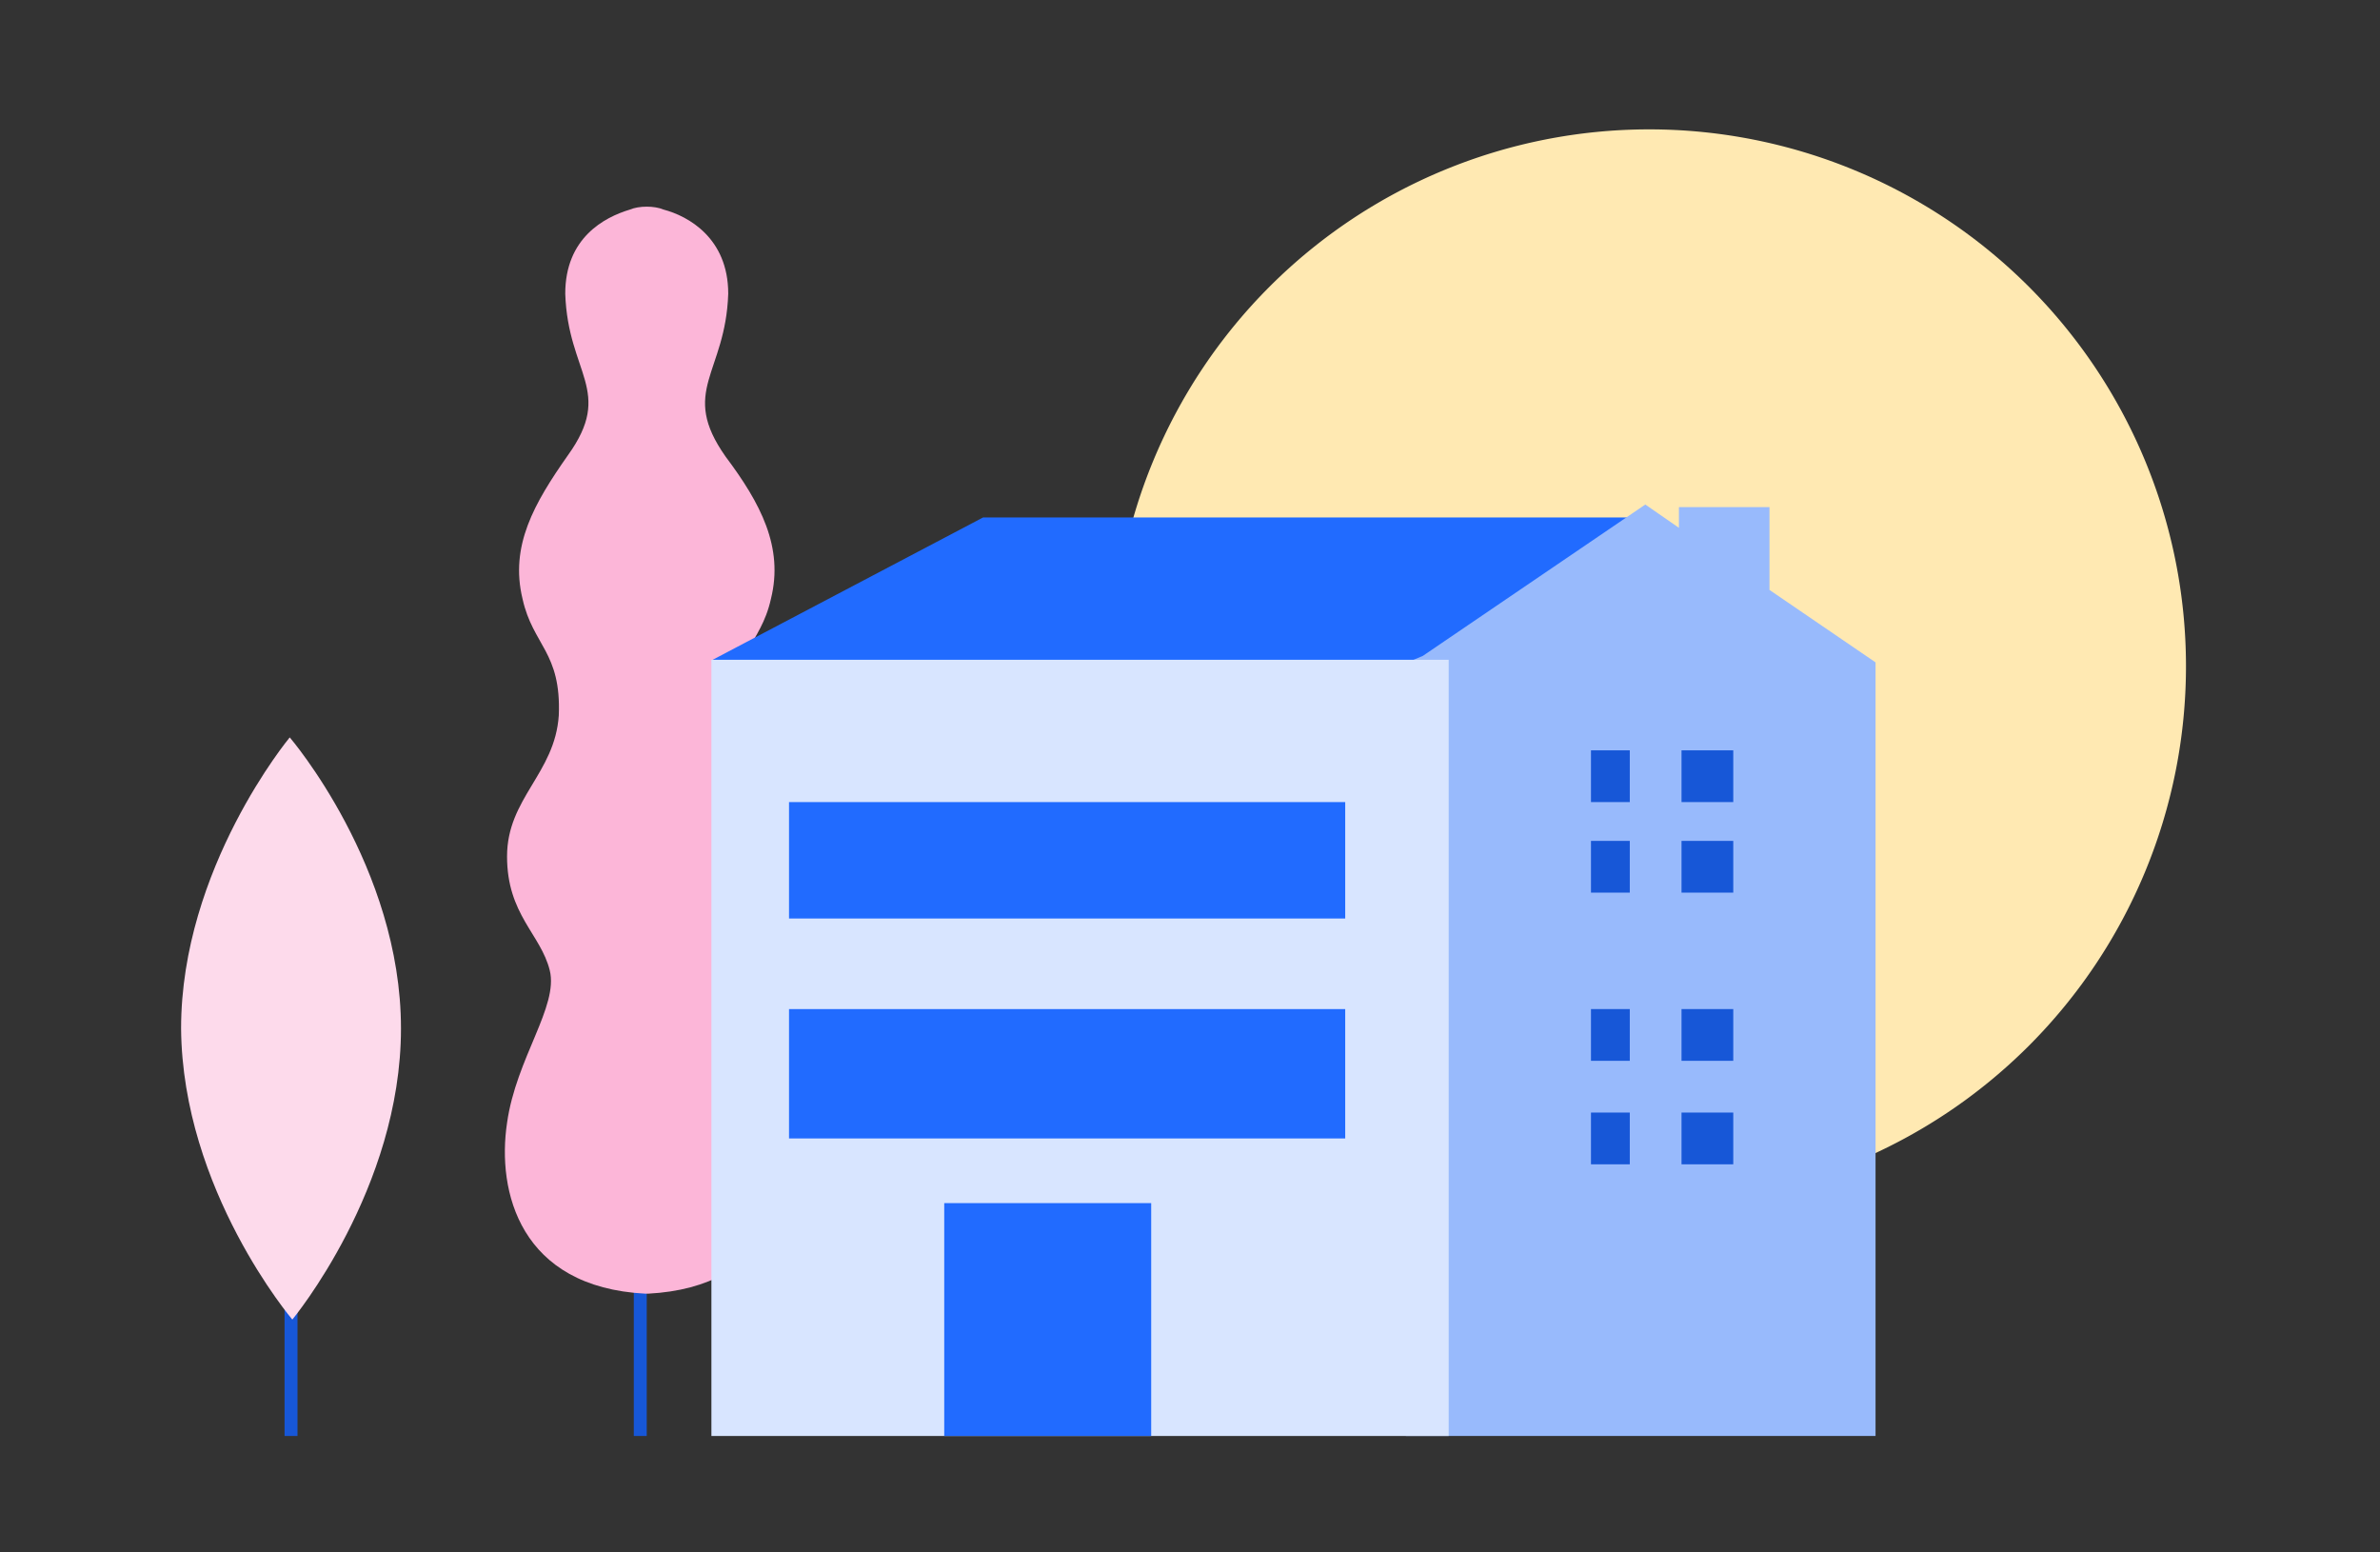
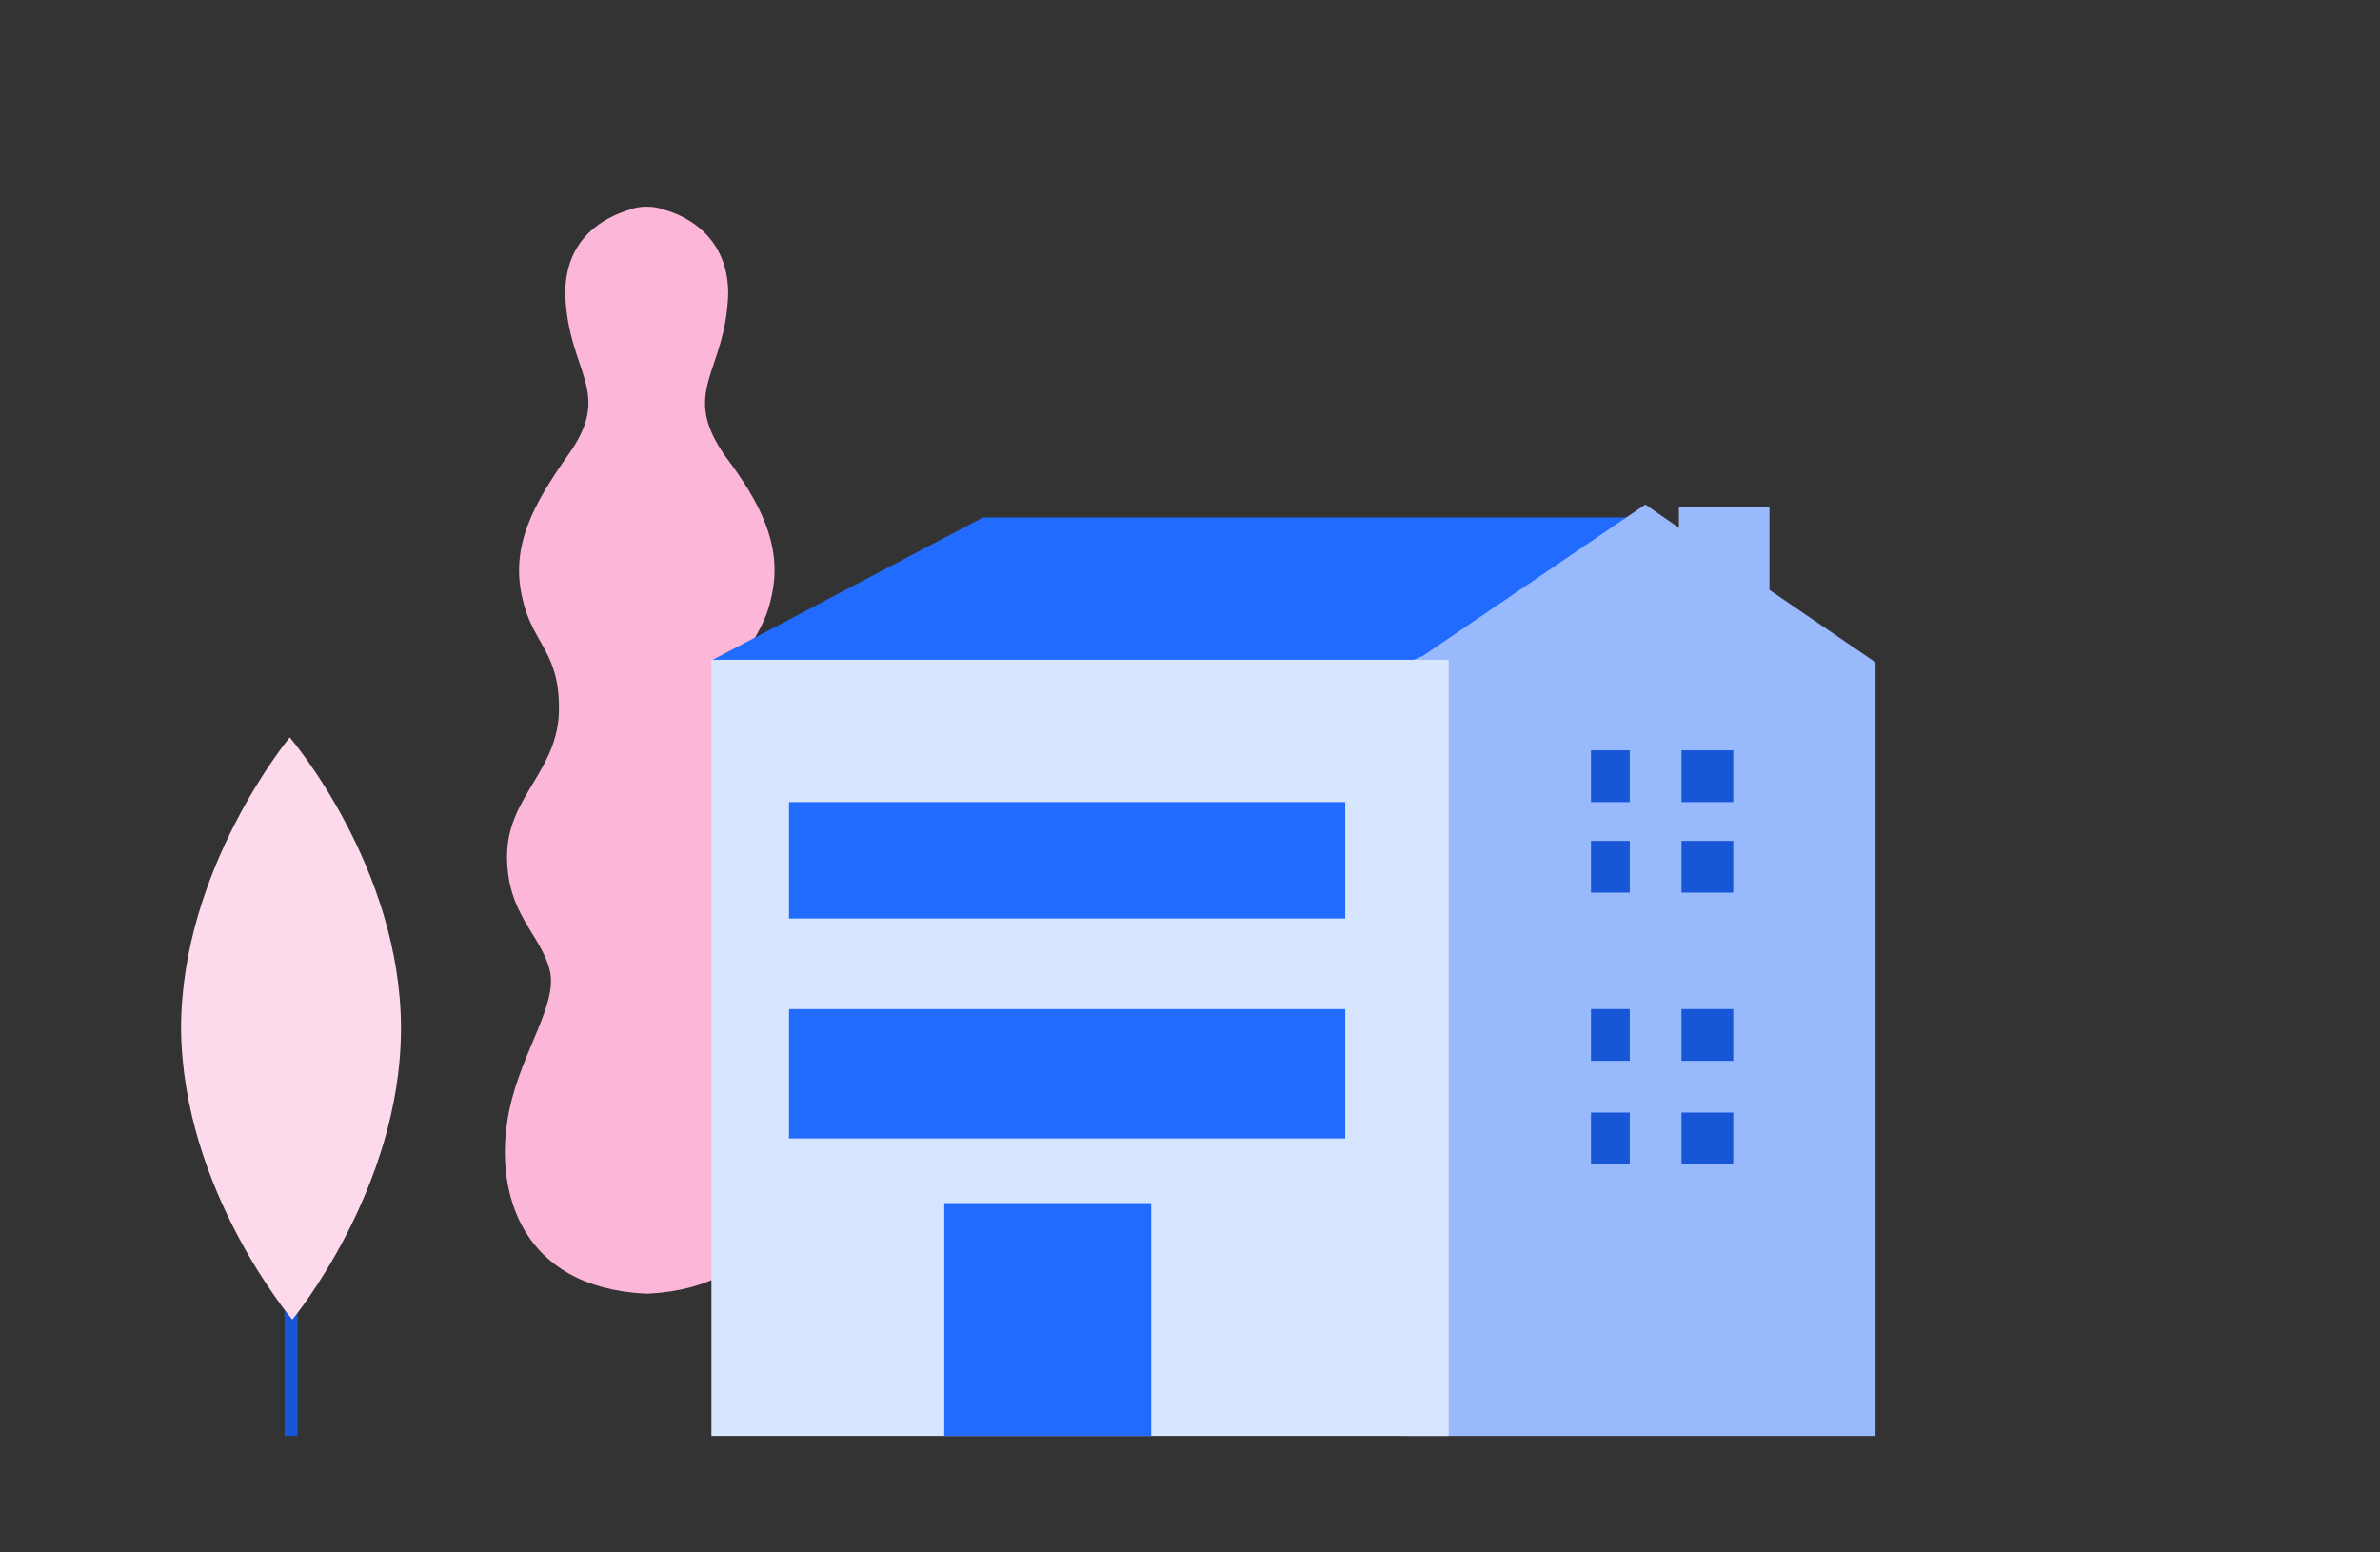
<svg xmlns="http://www.w3.org/2000/svg" width="184" height="120" fill="none">
  <rect width="100%" height="100%" fill="#333333" stroke="none" />
-   <path d="M86 51.5a41.5 41.5 0 1083 0 41.5 41.5 0 00-83 0z" fill="#FFE9B2" />
-   <path fill="#1757D7" d="M49 74h1v37h-1z" />
  <path fill-rule="evenodd" clip-rule="evenodd" d="M60.8 86.8c-.7-5-4-9-3.3-11.8.7-2.9 3.4-4.3 3.4-8.8 0-4.5-3.8-6.4-4-11-.4-4.8 1.9-5.3 2.7-8.9 1-4-.8-7.4-3.5-11-3.6-5.1 0-6.4.2-12.6 0-4.3-3.1-6-5-6.5-.7-.3-1.9-.3-2.6 0-2 .6-5 2.2-5 6.5.2 6.2 3.8 7.5.2 12.5-2.6 3.7-4.5 7-3.5 11.1.8 3.6 3 4.1 2.8 9-.3 4.5-4 6.4-4 10.9s2.6 6 3.3 8.8c.7 2.8-2.6 6.8-3.3 11.8-.8 5.3 1 12.7 10.7 13.2h.2c9.7-.5 11.6-7.9 10.7-13.2z" fill="#FCB6D8" />
  <path fill-rule="evenodd" clip-rule="evenodd" d="M59.1 60.2l-4-9.2L76 40h52v15.4L94.3 77 59 60.2z" fill="#216BFF" />
  <path fill-rule="evenodd" clip-rule="evenodd" d="M136.8 45.6v-6.4h-7v1.6l-2.6-1.8L110 50.7l-6.7 2.8L93 101.2l15.7 9.8H145V51.2l-8.2-5.6z" fill="#98BAFC" />
  <path fill="#D8E5FF" d="M55 51h57v60H55z" />
  <path fill="#216BFF" d="M73 93h16v18H73z" />
  <path fill-rule="evenodd" clip-rule="evenodd" d="M126 62v-4h-3v4h3zM125.8 65H123v4h3v-4h-.2z" fill="#1757D7" />
  <path fill="#1757D7" d="M130 58h4v4h-4zM130 65h4v4h-4z" />
  <path fill-rule="evenodd" clip-rule="evenodd" d="M126 82v-4h-3v4h3zM125.8 86H123v4h3v-4h-.2z" fill="#1757D7" />
  <path fill="#1757D7" d="M130 78h4v4h-4zM130 86h4v4h-4z" />
  <path fill="#216BFF" d="M61 62h43v9H61zM61 78h43v10H61z" />
  <path fill="#1757D7" d="M22 75h1v36h-1z" />
  <path fill-rule="evenodd" clip-rule="evenodd" d="M31 79.5c0 12.4-8.4 22.5-8.4 22.5S14.1 92 14 79.5C14 67.1 22.4 57 22.4 57S31 67 31 79.5z" fill="#FDDAEB" />
</svg>